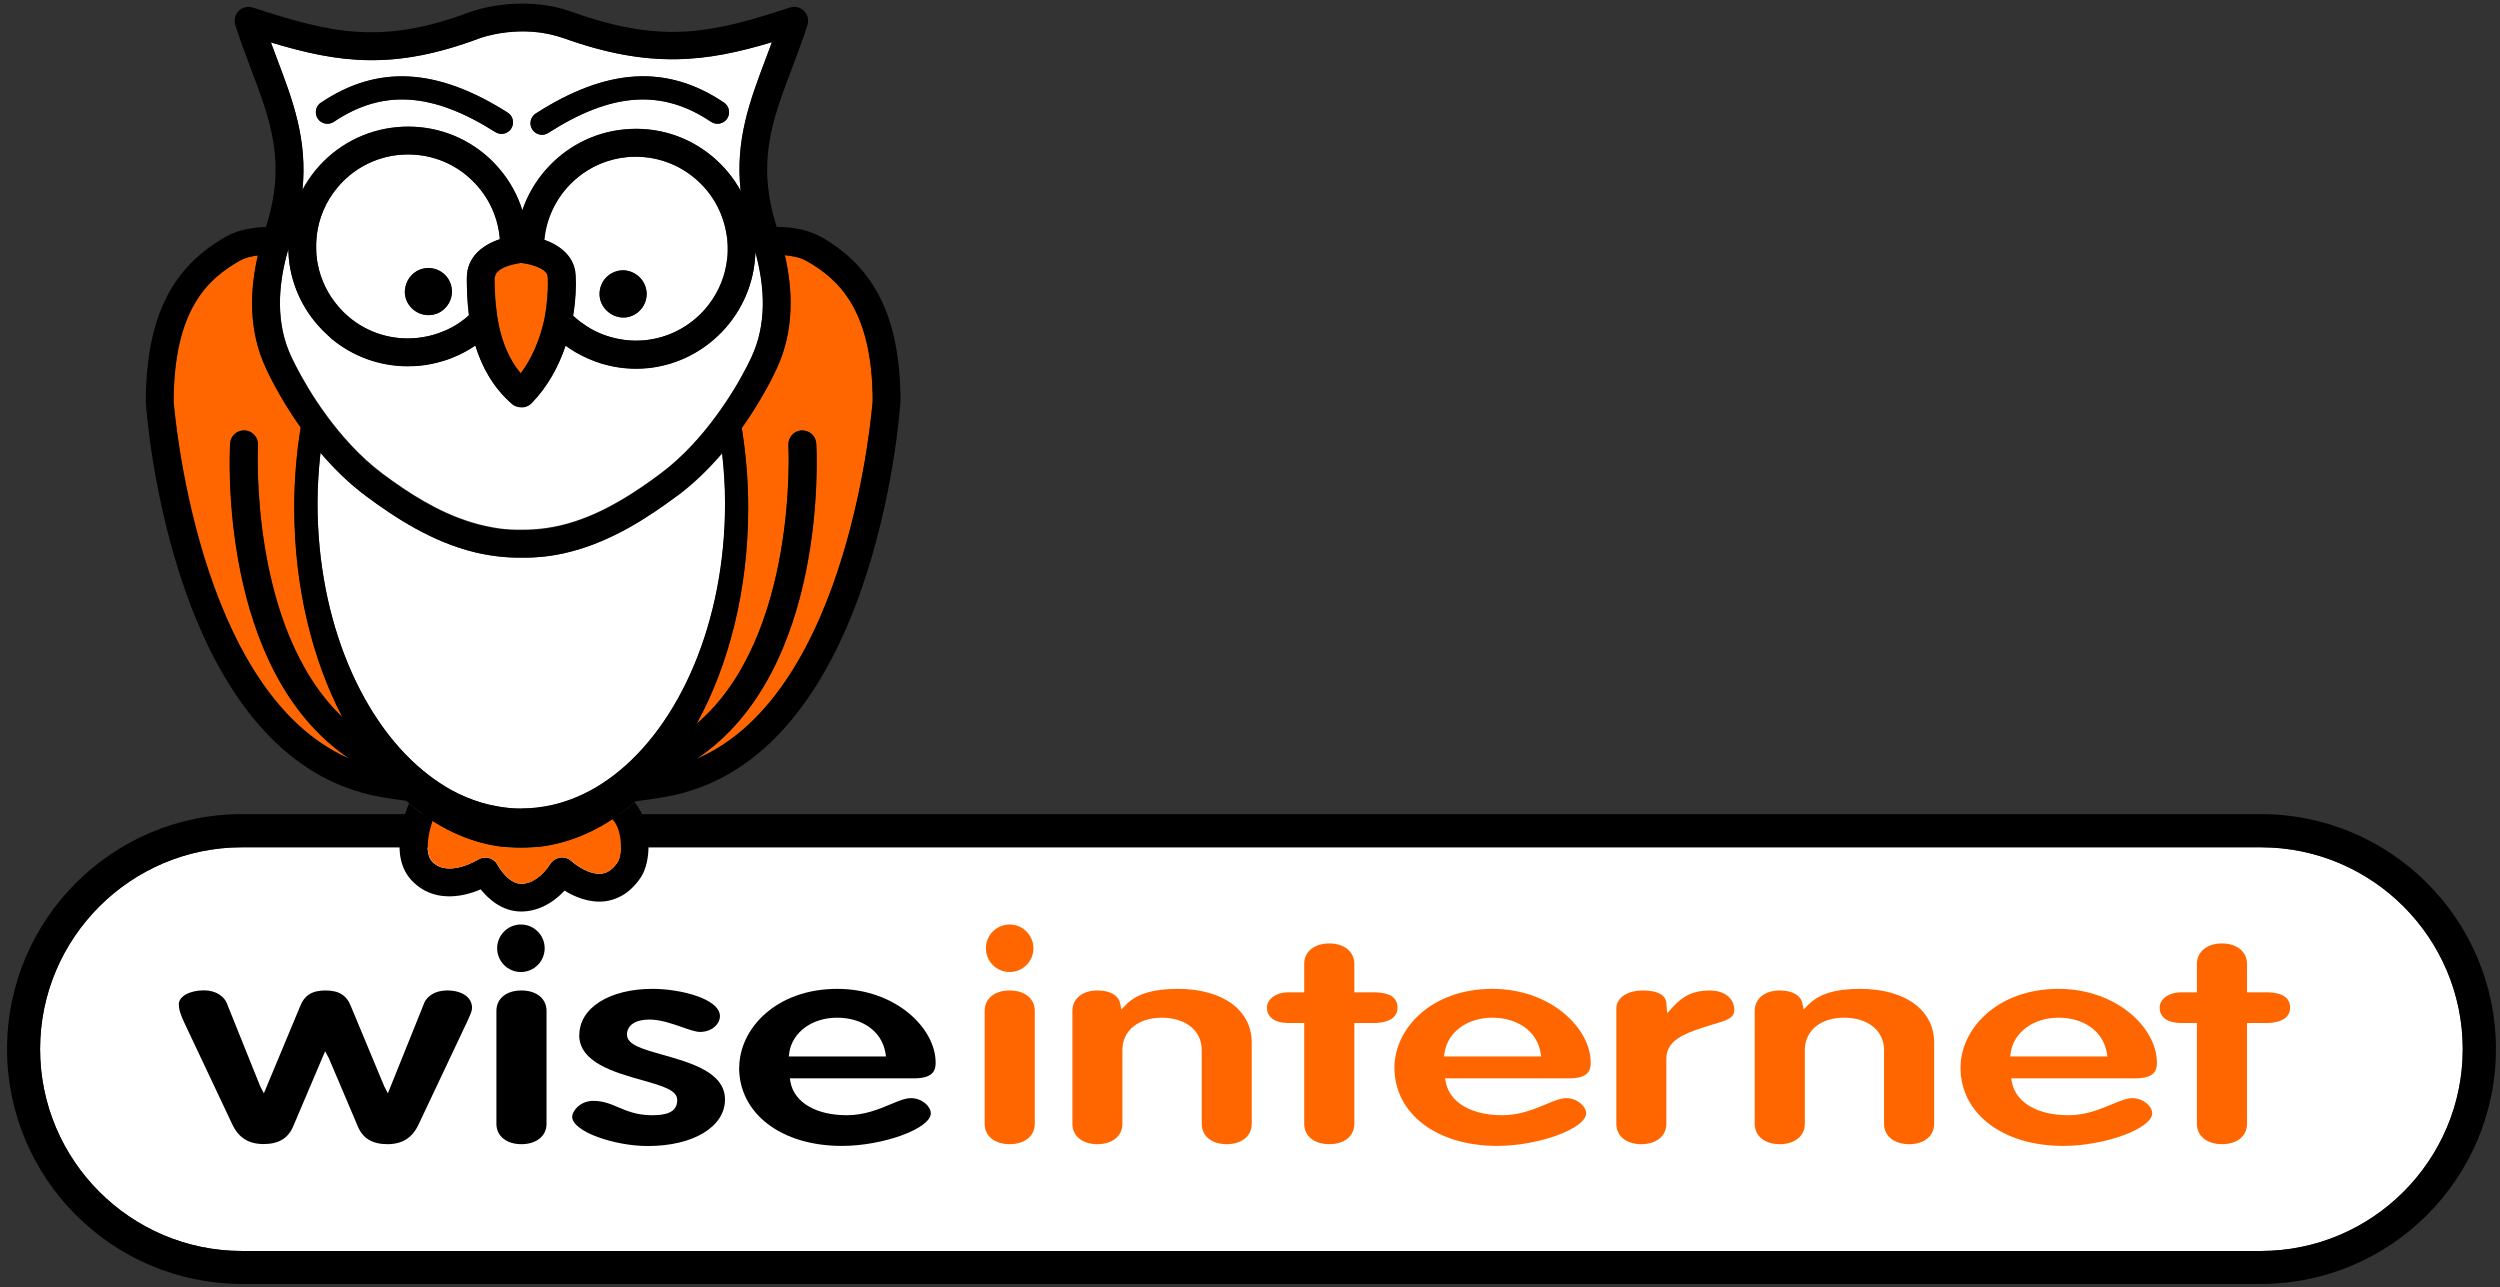
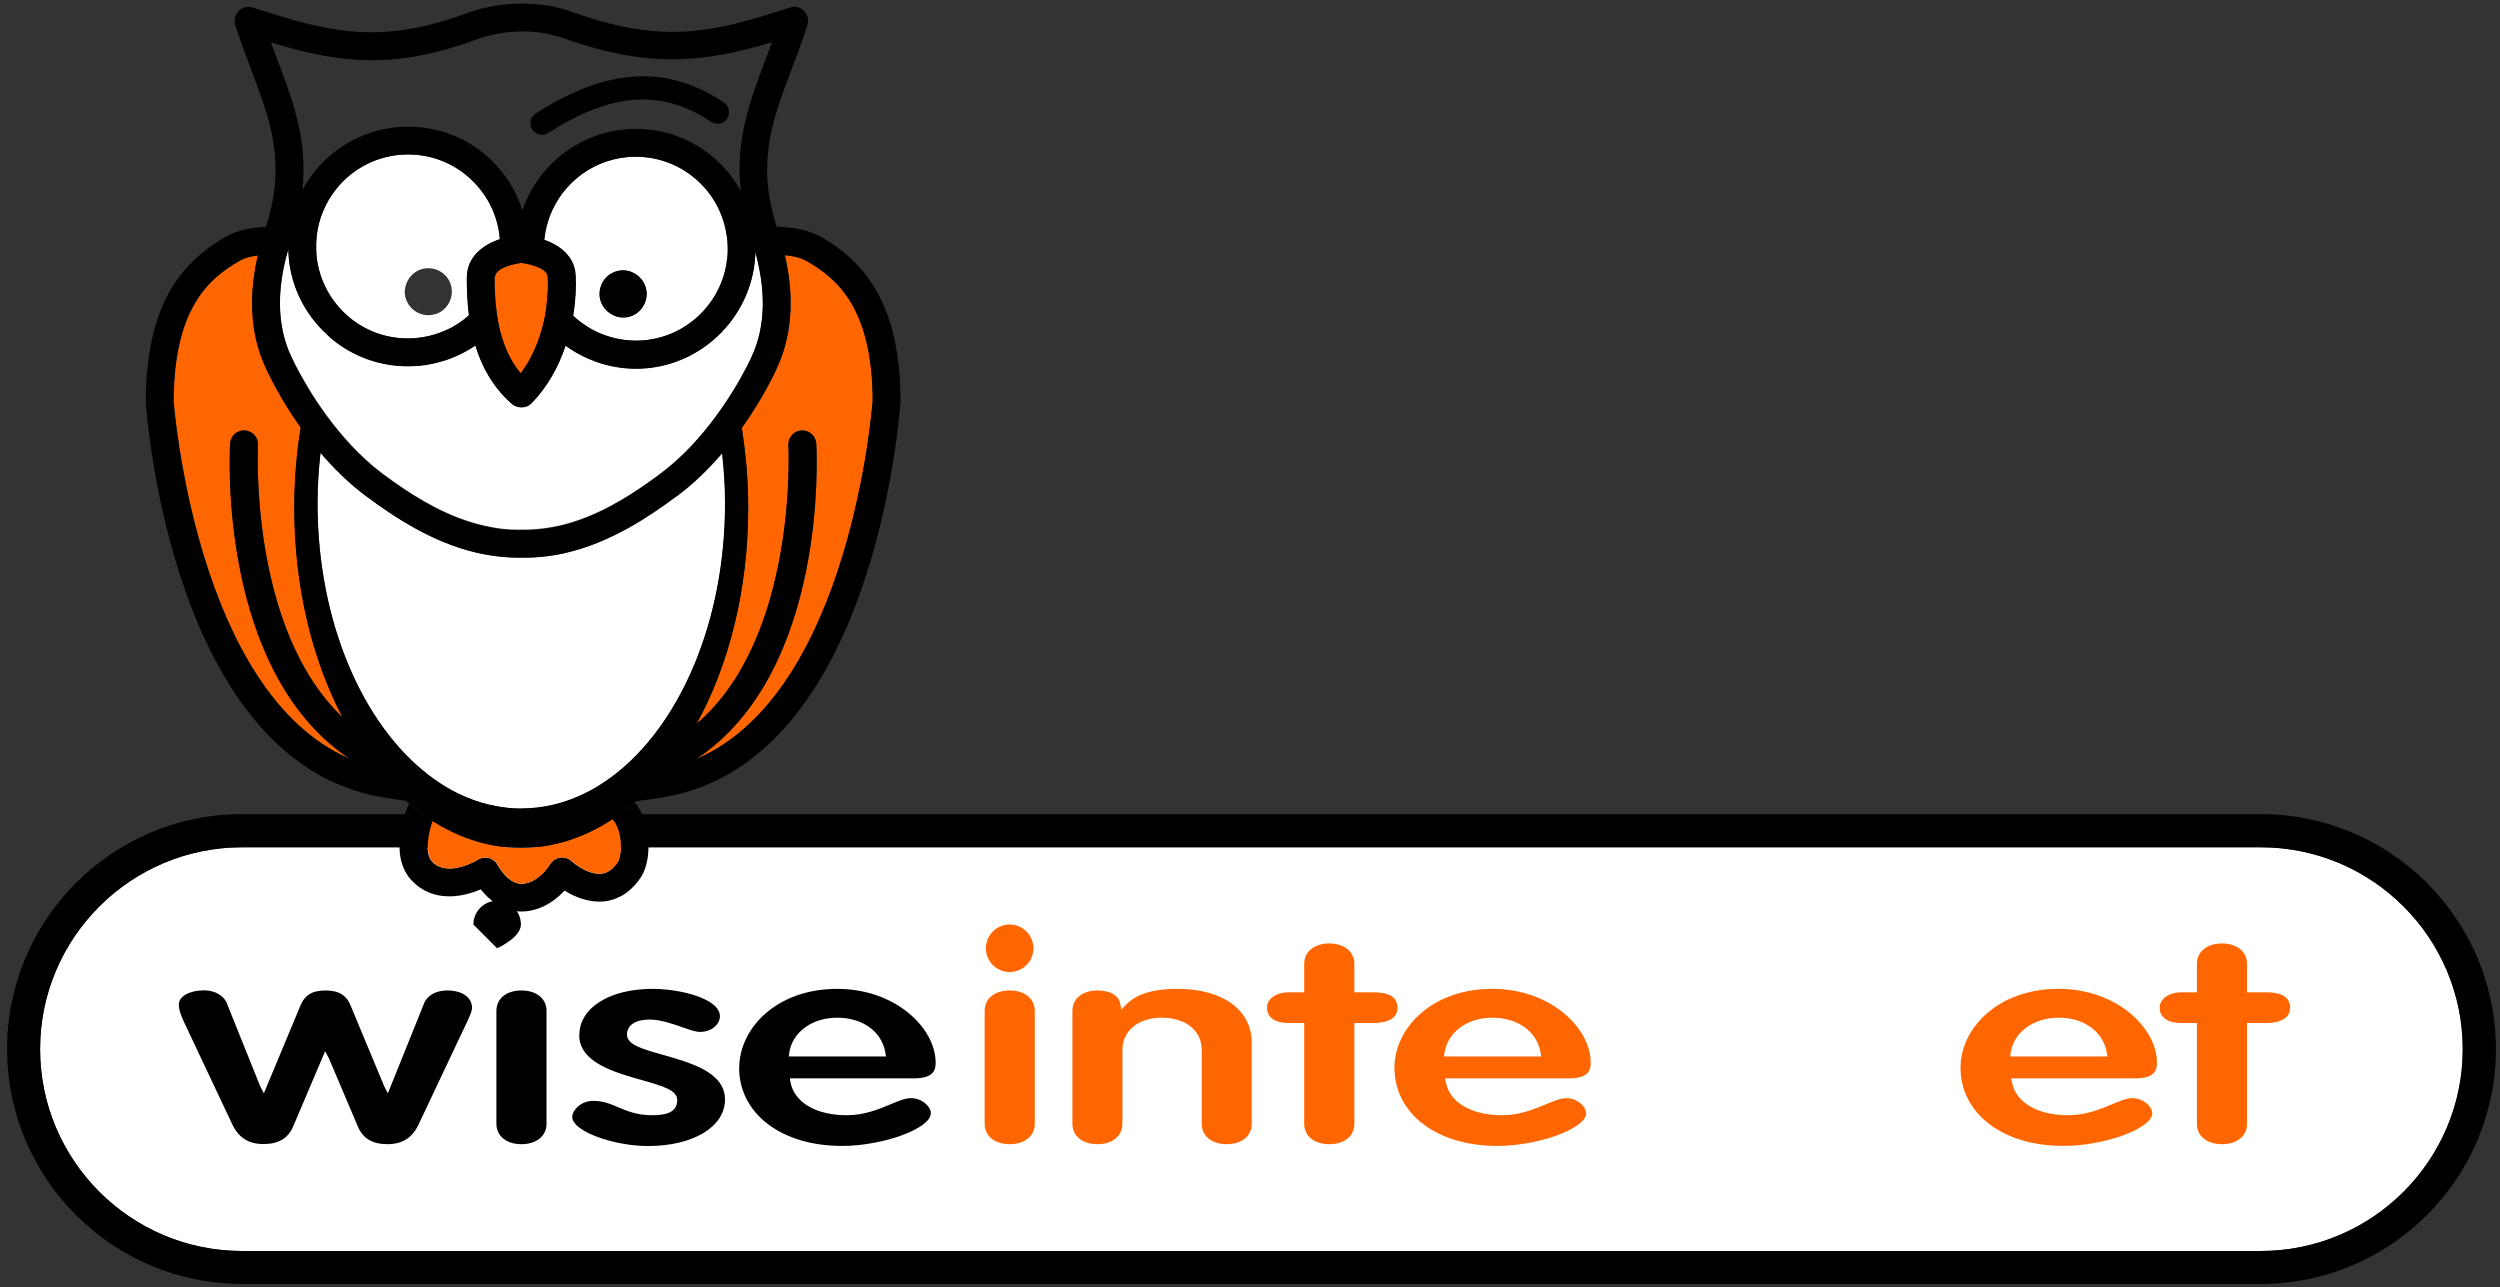
<svg xmlns="http://www.w3.org/2000/svg" version="1.1" viewBox="0 0 202 104">
  <rect x="0" y="0" width="202" height="104" fill="#333333" stroke="none" />
  <defs>
    <style>
      .cls-1 {
        fill: #f60;
      }

      .cls-2 {
        fill: #fff;
      }
    </style>
  </defs>
  <g>
    <g id="Layer_1">
      <g>
        <g>
          <path class="cls-2" d="M182.68,68.46H19.55c-8.99,0-16.31,7.32-16.31,16.31s7.32,16.31,16.31,16.31h163.13c9,0,16.31-7.32,16.31-16.31s-7.32-16.31-16.31-16.31Z" />
          <path d="M182.68,65.78H19.55c-10.47,0-18.98,8.51-18.98,18.98s8.52,18.98,18.98,18.98h163.13c10.47,0,18.99-8.52,18.99-18.98s-8.52-18.98-18.99-18.98ZM3.24,84.77c0-8.99,7.32-16.31,16.31-16.31h163.13c9,0,16.31,7.32,16.31,16.31s-7.32,16.31-16.31,16.31H19.55c-8.99,0-16.31-7.32-16.31-16.31Z" />
        </g>
        <g>
          <g>
            <path d="M34.21,81.21l-2.87,7.13-.3-.58-2.66-6.39c-.35-.94-.97-1.34-2.08-1.34s-1.72.4-2.07,1.33c0,0-2.91,6.98-2.91,6.98l-.3-.58-2.63-6.54c-.23-.74-.97-1.2-1.92-1.2-1.14,0-2.02.49-2.02,1.12,0,.45.14.84.45,1.51l3.87,8.2c.51,1.08,1.32,1.59,2.53,1.59s1.99-.47,2.39-1.43l2.58-6.07.3.56,2.34,5.51c.4.97,1.18,1.44,2.39,1.44s2.01-.51,2.52-1.59l3.9-8.25.14-.31c.15-.34.28-.61.28-.86,0-.86-.8-1.41-2.02-1.41-.95,0-1.68.45-1.91,1.18Z" />
            <path d="M40.11,81.68v9.13c0,.98.81,1.64,2.02,1.64s2.03-.66,2.03-1.64v-9.13c0-.99-.81-1.65-2.03-1.65s-2.02.66-2.02,1.65Z" />
            <path d="M46.8,83.63c0,2.21,2.82,3.01,5.09,3.65,1.65.47,2.83.8,2.83,1.6,0,1.08-1.04,1.23-2.06,1.23-1.18,0-1.99-.34-2.7-.64-.63-.27-1.23-.52-2.02-.52-1.13,0-1.71.89-1.71,1.27,0,1.23,3.45,2.38,6.11,2.38,3.67,0,6.24-1.55,6.24-3.76s-2.8-2.98-5.06-3.62c-1.66-.47-2.86-.81-2.86-1.63,0-.75.69-1.21,1.81-1.21.89,0,1.83.33,2.66.62.57.2,1.1.38,1.43.38.97,0,1.61-.65,1.61-1.27,0-1.42-3.22-2.21-5.44-2.21-3.49,0-5.92,1.54-5.92,3.73Z" />
            <path d="M59.72,86.26c0,3.72,3.41,6.33,8.3,6.33,3.36,0,7.19-1.41,7.19-2.64,0-.55-.71-1.22-1.61-1.22-.45,0-1.01.23-1.65.5-.94.39-2.1.88-3.52.88-2.5,0-4.25-1.03-4.56-2.68l-.05-.3h10.04c1.53,0,1.74-.64,1.74-1.26,0-2.82-3.26-5.97-7.95-5.97-4.96,0-7.92,3.24-7.92,6.37ZM63.77,85.06c.26-1.67,1.85-2.83,3.87-2.83s3.6,1.08,3.9,2.83l.05.3h-7.86l.05-.29Z" />
-             <path d="M40.17,76.62c0,1.06.86,1.92,1.92,1.92s1.92-.86,1.92-1.92-.86-1.92-1.92-1.92-1.92.86-1.92,1.92Z" />
+             <path d="M40.17,76.62s1.92-.86,1.92-1.92-.86-1.92-1.92-1.92-1.92.86-1.92,1.92Z" />
          </g>
          <g>
            <path class="cls-1" d="M79.56,81.68v9.13c0,.98.81,1.64,2.02,1.64s2.03-.66,2.03-1.64v-9.13c0-.99-.81-1.65-2.03-1.65s-2.02.66-2.02,1.65Z" />
            <path class="cls-1" d="M90.95,81.21l-.34.36-.1-.48c-.13-.67-.81-1.06-1.84-1.06-1.21,0-2.02.66-2.02,1.65v9.13c0,.98.81,1.64,2.02,1.64s2.02-.66,2.02-1.64v-5.97c0-1.56,1.28-2.61,3.18-2.61s3.23,1.02,3.23,2.61v5.97c0,.98.81,1.64,2.02,1.64s2.02-.66,2.02-1.64v-6.56c0-2.65-2.35-4.35-5.98-4.35-2.02,0-3.36.42-4.22,1.32Z" />
            <path class="cls-1" d="M105.38,77.88v2.3h-1.27c-.99,0-1.74.53-1.74,1.24,0,.78.65,1.24,1.74,1.24h1.27v8.15c0,.98.81,1.64,2.03,1.64s2.02-.66,2.02-1.64v-8.15h1.56c.58,0,1.93-.12,1.93-1.24s-1.2-1.24-1.93-1.24h-1.56v-2.3c0-.98-.81-1.65-2.02-1.65s-2.03.66-2.03,1.65Z" />
            <path class="cls-1" d="M112.67,86.26c0,3.72,3.41,6.33,8.3,6.33,3.36,0,7.19-1.41,7.19-2.64,0-.55-.72-1.22-1.61-1.22-.45,0-1,.23-1.65.5-.94.39-2.1.88-3.52.88-2.5,0-4.25-1.03-4.56-2.68l-.06-.3h10.03c1.54,0,1.74-.64,1.74-1.26,0-2.82-3.26-5.97-7.95-5.97-4.96,0-7.91,3.24-7.91,6.37ZM116.72,85.06c.25-1.67,1.84-2.83,3.86-2.83s3.6,1.08,3.9,2.83l.05.3h-7.86l.05-.29Z" />
-             <path class="cls-1" d="M135.16,81.37l-.45.5-.06-.67c0-.29,0-1.17-1.96-1.17-1.04,0-2.09.5-2.09,1.46v9.32c0,.98.81,1.64,2.02,1.64s2.02-.66,2.02-1.64v-5.26c0-1.51,1.51-2.03,2.84-2.49.09-.03,1-.31,1-.31,1.05-.3,1.65-.5,1.65-1.14,0-1.09-.99-1.58-1.96-1.58-1.28,0-2.15.39-3.01,1.34Z" />
-             <path class="cls-1" d="M146.08,81.21l-.34.36-.1-.48c-.14-.67-.81-1.06-1.84-1.06-1.21,0-2.02.66-2.02,1.65v9.13c0,.98.81,1.64,2.02,1.64s2.03-.66,2.03-1.64v-5.97c0-1.56,1.27-2.61,3.17-2.61s3.23,1.02,3.23,2.61v5.97c0,.98.82,1.64,2.03,1.64s2.02-.66,2.02-1.64v-6.56c0-2.65-2.35-4.35-5.99-4.35-2.02,0-3.35.42-4.21,1.32Z" />
            <path class="cls-1" d="M158.41,86.26c0,3.72,3.41,6.33,8.3,6.33,3.36,0,7.19-1.41,7.19-2.64,0-.55-.72-1.22-1.61-1.22-.45,0-1.01.23-1.65.5-.94.39-2.1.88-3.52.88-2.5,0-4.25-1.03-4.56-2.68l-.06-.3h10.04c1.53,0,1.74-.64,1.74-1.26,0-2.82-3.26-5.97-7.95-5.97-4.96,0-7.92,3.24-7.92,6.37ZM162.46,85.06c.26-1.67,1.85-2.83,3.87-2.83s3.6,1.08,3.9,2.83l.05.3h-7.86l.05-.29Z" />
            <path class="cls-1" d="M177.51,77.88v2.3h-1.27c-.99,0-1.74.53-1.74,1.24,0,.78.65,1.24,1.74,1.24h1.27v8.15c0,.98.81,1.64,2.03,1.64s2.02-.66,2.02-1.64v-8.15h1.55c.58,0,1.93-.12,1.93-1.24s-1.21-1.24-1.93-1.24h-1.55v-2.3c0-.98-.82-1.65-2.02-1.65s-2.03.66-2.03,1.65Z" />
            <path class="cls-1" d="M79.66,76.62c0,1.06.86,1.92,1.92,1.92s1.92-.86,1.92-1.92-.86-1.92-1.92-1.92-1.92.86-1.92,1.92Z" />
          </g>
        </g>
      </g>
      <g>
        <path d="M52.14,66.46c-.2-.64-.49-1.19-.86-1.63-.29.25-.58.49-.88.71-.31.23-.62.45-.93.66.2.2.38.52.5.92.32,1.04.17,2.18-.07,2.54-.39.57-.81.88-1.3.93-.96.11-2.07-.69-2.42-1.01-.25-.23-.58-.34-.91-.29-.33.04-.63.23-.81.51-.65,1.01-1.52,1.61-2.34,1.61-1.09,0-1.89-1.49-1.9-1.5-.14-.28-.4-.5-.71-.58-.31-.08-.64-.03-.9.13-.02.02-2.42,1.48-3.68.17-.65-.68-.35-2.26,0-3.3-.33-.21-.64-.43-.96-.67-.31-.23-.62-.48-.92-.74-.3.69-1.71,4.23.25,6.26,1.65,1.71,3.95,1.37,5.54.68.64.79,1.74,1.79,3.28,1.79,1.26,0,2.51-.62,3.5-1.69.78.49,1.95,1,3.22.87.8-.09,1.96-.49,2.92-1.91.69-1.02.84-2.89.36-4.47Z" />
        <g>
          <path class="cls-2" d="M54.7,40.08c-2.31,1.72-5.21,3.62-8.55,4.49-.38.1-.77.19-1.17.26-.38.07-.76.12-1.15.16-.55.05-1.12.08-1.69.07-.11,0-.22,0-.33,0-.36,0-.72-.02-1.07-.05-.39-.03-.77-.08-1.15-.14-.39-.06-.78-.14-1.17-.23-3.47-.83-6.47-2.79-8.85-4.56-1.4-1.05-2.62-2.26-3.67-3.49-.15,1.33-.24,2.69-.24,4.08,0,9.59,3.66,17.89,8.99,21.97.59.45,1.21.86,1.84,1.21.77.42,1.56.75,2.38,1,.43.13.87.23,1.32.31.64.11,1.28.18,1.94.18.85,0,1.68-.1,2.49-.28.29-.07.57-.14.86-.23.79-.24,1.55-.57,2.29-.97.62-.34,1.22-.74,1.81-1.18,5.35-4.07,9.02-12.39,9.02-21.99,0-1.38-.09-2.74-.24-4.06-1.04,1.21-2.25,2.42-3.65,3.46Z" />
-           <path class="cls-2" d="M45.53,3.08h0c-3.45-1.24-6.74-.02-6.77,0-6.92,2.6-11.32,2.02-16.88.34.17.47.35.93.52,1.39,1.25,3.31,2.45,6.49,2.03,10.53.3-.56.66-1.09,1.07-1.6,1.65-1.99,3.97-3.23,6.55-3.47,2.58-.24,5.09.52,7.09,2.17.46.38.88.8,1.25,1.25.82.97,1.43,2.09,1.81,3.3.41-1.21,1.06-2.32,1.89-3.27,1.57-1.8,3.8-3.03,6.36-3.27,2.57-.25,5.09.52,7.08,2.17.95.79,1.73,1.74,2.31,2.79-.45-4.09.75-7.28,2.01-10.62.17-.46.35-.92.52-1.39-5.32,1.6-9.84,2.19-16.85-.33ZM40.02,10.67c-5.08-3.22-9.1-3.48-13.04-.83-.43.29-1.01.17-1.3-.25-.29-.43-.17-1.01.25-1.3,4.58-3.08,9.37-2.82,15.08.8.44.28.57.85.29,1.29-.18.28-.48.43-.79.43-.17,0-.34-.05-.5-.15ZM58.75,9.59c-.29.43-.87.54-1.3.25-3.97-2.67-8.02-2.39-13.15.9-.16.1-.33.15-.5.15-.31,0-.61-.15-.79-.43-.28-.43-.15-1.01.28-1.29,5.77-3.69,10.6-3.97,15.21-.88.43.29.54.87.25,1.3Z" />
          <path class="cls-2" d="M61.04,20.36c0,.15-.01.3-.03.45-.18,2.48-1.32,4.73-3.06,6.36-1.51,1.4-3.46,2.35-5.66,2.56-.31.03-.62.04-.92.04-.95,0-1.88-.14-2.76-.41-.37-.11-.72-.25-1.07-.4-.36-.16-.71-.33-1.05-.53-.27-.16-.54-.33-.79-.52-.56,1.66-1.43,3.29-2.74,4.64-.17.17-.39.29-.63.33-.06,0-.12.01-.19.01-.28,0-.57-.09-.77-.27-1.54-1.35-2.44-3.02-2.96-4.72-.13.09-.27.17-.41.26-.34.21-.68.39-1.04.55-.35.16-.7.3-1.07.41-.65.2-1.32.35-2.01.41-.31.03-.63.04-.94.04-2.24,0-4.4-.77-6.15-2.22-.15-.13-.29-.26-.43-.4-1.73-1.61-2.81-3.77-3.03-6.15,0-.02,0-.05,0-.07-.02-.21-.02-.42-.03-.63-.06.19-.11.38-.16.58-.62,2.39-.89,5.41.41,8.14.02.04.5,1.1,1.39,2.57.39.65.87,1.37,1.42,2.13,1.18,1.61,2.7,3.35,4.55,4.74,2.09,1.56,4.48,3.1,7.15,3.92.39.12.78.23,1.18.31.38.08.77.16,1.16.21.55.07,1.11.1,1.68.09.71.01,1.39-.04,2.06-.13.39-.06.78-.13,1.17-.22.4-.1.8-.21,1.19-.34,2.57-.85,4.86-2.35,6.86-3.84,1.84-1.37,3.36-3.1,4.53-4.7.55-.76,1.03-1.48,1.43-2.13.9-1.48,1.38-2.55,1.39-2.57,1.3-2.73,1.05-5.72.44-8.1-.04-.14-.07-.28-.1-.42Z" />
          <path class="cls-2" d="M46.92,26.04c.32.24.66.46,1.02.65.34.18.69.33,1.06.45.96.32,2,.46,3.07.36,1.98-.19,3.7-1.15,4.91-2.54.86-.99,1.45-2.2,1.69-3.52.07-.39.12-.79.12-1.19,0-.28,0-.56-.03-.85,0-.1-.03-.2-.04-.3-.25-1.86-1.17-3.53-2.63-4.73-1.34-1.11-3-1.7-4.72-1.7-.24,0-.48.01-.72.03-1.56.15-2.95.77-4.07,1.71-1.47,1.23-2.44,3.01-2.63,4.98,1.24.45,2.44,1.32,2.53,2.87.06.99,0,2.11-.2,3.27.2.18.41.36.62.52ZM50.53,25.64c-.44.04-.85-.08-1.2-.3-.48-.3-.82-.81-.88-1.42,0,0,0,0,0-.01-.03-.35.04-.69.18-.98,0,0,0,0,0-.01.28-.58.84-1,1.53-1.07.46-.04.9.09,1.26.34.34.23.6.57.73.97.04.13.08.27.09.41.09,1.05-.67,1.98-1.71,2.08Z" />
          <path class="cls-2" d="M40.38,19.33s0-.08,0-.12c-.18-1.91-1.08-3.63-2.51-4.89-.05-.05-.1-.1-.16-.14-1.34-1.11-3-1.7-4.72-1.7-.24,0-.48.01-.72.03-1.98.19-3.76,1.14-5.03,2.67-.92,1.12-1.48,2.45-1.65,3.86-.04.38-.06.76-.04,1.15,0,.14,0,.29.02.43.02.26.06.51.11.76.25,1.26.83,2.42,1.66,3.39.27.31.56.61.88.87,1.53,1.27,3.46,1.86,5.45,1.67.63-.06,1.24-.2,1.82-.41.36-.13.72-.29,1.06-.47.36-.2.7-.42,1.02-.68.11-.09.22-.18.32-.28-.14-1.07-.17-2.1-.17-3,0-1.74,1.32-2.69,2.66-3.14ZM35.22,25.36c-.14.05-.28.08-.43.1-1.04.1-1.97-.67-2.08-1.71-.02-.17,0-.34.03-.5.07-.39.26-.75.53-1.02.3-.3.7-.51,1.16-.55,1.05-.1,1.98.67,2.07,1.71.04.44-.07.85-.29,1.2-.23.36-.58.65-1,.79Z" />
        </g>
        <g>
          <path class="cls-1" d="M49.48,66.2c-2.25,1.48-4.74,2.31-7.36,2.31s-4.97-.78-7.17-2.18c-.35,1.03-.66,2.62,0,3.3,1.26,1.31,3.66-.16,3.68-.17.27-.17.6-.22.9-.13.31.08.56.29.71.58,0,.01.81,1.5,1.9,1.5.82,0,1.69-.6,2.34-1.61.18-.28.48-.47.81-.51.33-.04.67.07.91.29.34.32,1.46,1.12,2.42,1.01.49-.06.91-.36,1.3-.93.24-.36.39-1.5.07-2.54-.12-.4-.3-.71-.5-.92Z" />
          <path class="cls-1" d="M65.16,21.07c-.48-.27-1.13-.4-1.74-.46.63,2.71.81,6.07-.68,9.21-.06.13-1.01,2.25-2.8,4.76.33,2.07.52,4.24.52,6.46,0,6.62-1.57,12.7-4.17,17.44,8.19-6.99,7.43-22.34,7.42-22.52-.04-.62.44-1.15,1.06-1.19.63-.02,1.15.44,1.19,1.06.05.8.94,18.39-9.66,25.47,12.46-5.35,14.21-28.69,14.22-28.95-.02-7.29-2.72-9.81-5.36-11.29Z" />
          <path class="cls-1" d="M18.6,35.83c.04-.62.55-1.08,1.19-1.06.62.04,1.09.57,1.06,1.19,0,.17-.74,14.8,6.84,22-2.44-4.67-3.9-10.54-3.9-16.93,0-2.24.18-4.41.52-6.49-1.78-2.5-2.73-4.61-2.79-4.76-1.48-3.1-1.3-6.44-.67-9.15-.52.07-1.04.19-1.45.42-2.64,1.49-5.33,4-5.36,11.38.02.18,1.77,23.51,14.22,28.87-10.59-7.09-9.7-24.67-9.65-25.47Z" />
          <path class="cls-1" d="M40.3,26.24c.29,1.39.82,2.78,1.78,3.93.89-1.19,1.47-2.59,1.81-3.95.13-.51.21-1.02.28-1.52.11-.84.14-1.64.1-2.33-.03-.5-.72-.81-1.34-.97-.13-.04-.25-.06-.37-.09-.17-.03-.32-.06-.43-.07-.07,0-.2.03-.35.06-.11.02-.24.05-.37.08-.5.13-1.07.35-1.32.73-.03.09-.07.18-.1.27,0,.03-.02.06-.02.1,0,.68.03,1.44.11,2.23.05.5.12,1.02.23,1.53Z" />
        </g>
        <g>
          <path d="M66.26,19.11c-1.12-.63-2.49-.77-3.5-.78-1.65-5.18-.39-8.53,1.2-12.73.43-1.14.88-2.31,1.28-3.58.13-.4.02-.84-.28-1.14s-.74-.4-1.14-.27c-6.04,1.97-10.11,3.04-17.54.37-4.25-1.53-8.18-.05-8.33,0-7.24,2.72-11.37,1.63-17.52-.37-.4-.13-.84-.03-1.14.27-.3.3-.41.74-.28,1.14.41,1.28.85,2.45,1.28,3.59,1.59,4.2,2.85,7.55,1.2,12.73-.97.03-2.2.2-3.21.77-4.48,2.52-6.48,6.63-6.5,13.4.08,1.18,2.15,28.94,19.01,31.89.7.12,1.37.22,2.02.3.08.07.16.14.25.21.3.26.61.5.92.74.32.23.63.46.96.67,2.2,1.4,4.63,2.18,7.17,2.18s5.1-.83,7.36-2.31c.32-.21.62-.43.93-.66.3-.23.59-.46.88-.71.03-.03.06-.05.09-.08.76-.09,1.54-.2,2.38-.35,16.86-2.95,18.93-30.71,19.01-31.97-.02-6.69-2.02-10.8-6.5-13.33ZM56.29,61.31c10.59-7.09,9.7-24.68,9.66-25.47-.04-.62-.56-1.08-1.19-1.06-.62.04-1.09.57-1.06,1.19.01.17.78,15.52-7.42,22.52,2.61-4.74,4.17-10.82,4.17-17.44,0-2.23-.18-4.39-.52-6.46,1.79-2.51,2.74-4.63,2.8-4.76,1.49-3.13,1.31-6.49.68-9.21.61.06,1.26.18,1.74.46,2.64,1.49,5.33,4,5.36,11.29-.02.25-1.76,23.6-14.22,28.95ZM27.68,57.97c-7.58-7.2-6.85-21.83-6.84-22,.04-.62-.44-1.15-1.06-1.19-.64-.03-1.15.44-1.19,1.06-.05.8-.94,18.39,9.65,25.47-12.45-5.36-14.2-28.69-14.22-28.87.02-7.38,2.72-9.89,5.36-11.38.41-.23.93-.36,1.45-.42-.63,2.7-.81,6.04.67,9.15.07.15,1.02,2.26,2.79,4.76-.34,2.08-.52,4.25-.52,6.49,0,6.39,1.46,12.26,3.9,16.93ZM45.53,3.08h0c7.02,2.52,11.53,1.93,16.85.33-.17.47-.35.93-.52,1.39-1.26,3.34-2.46,6.53-2.01,10.62-.58-1.05-1.36-2-2.31-2.79-1.99-1.65-4.51-2.42-7.08-2.17-2.56.24-4.79,1.48-6.36,3.27-.83.95-1.48,2.06-1.89,3.27-.38-1.21-.99-2.33-1.81-3.3-.38-.45-.79-.87-1.25-1.25-2-1.65-4.51-2.41-7.09-2.17-2.57.25-4.9,1.48-6.55,3.47-.41.5-.77,1.04-1.07,1.6.42-4.05-.77-7.22-2.03-10.53-.17-.46-.35-.92-.52-1.39,5.56,1.68,9.95,2.26,16.88-.34.03-.01,3.33-1.23,6.77,0ZM25.59,19.04c.16-1.41.72-2.74,1.65-3.86,1.26-1.53,3.05-2.48,5.03-2.67.24-.02.48-.03.72-.03,1.72,0,3.38.59,4.72,1.7.06.05.1.1.16.14,1.44,1.26,2.33,2.98,2.51,4.89,0,.04,0,.08,0,.12-1.34.45-2.66,1.4-2.66,3.14,0,.91.04,1.93.17,3-.11.09-.21.19-.32.28-.32.25-.66.48-1.02.68-.34.19-.69.34-1.06.47-.58.21-1.19.35-1.82.41-1.98.19-3.92-.4-5.45-1.67-.32-.27-.62-.56-.88-.87-.84-.97-1.41-2.12-1.66-3.39-.05-.25-.09-.5-.11-.76-.01-.15-.01-.29-.02-.43-.01-.39,0-.77.04-1.15ZM46.6,14.4c1.11-.94,2.51-1.56,4.07-1.71.24-.02.48-.03.72-.03,1.72,0,3.37.59,4.72,1.7,1.45,1.2,2.37,2.88,2.63,4.73.01.1.03.2.04.3.03.28.03.57.03.85,0,.41-.05.8-.12,1.19-.24,1.32-.84,2.53-1.69,3.52-1.21,1.4-2.93,2.35-4.91,2.54-1.07.1-2.11-.04-3.07-.36-.37-.12-.72-.28-1.06-.45-.36-.19-.7-.41-1.02-.65-.22-.16-.42-.34-.62-.52.19-1.16.25-2.29.2-3.27-.09-1.55-1.28-2.42-2.53-2.87.19-1.97,1.16-3.75,2.63-4.98ZM44.16,24.7c-.06.5-.15,1-.28,1.52-.34,1.37-.92,2.76-1.81,3.95-.96-1.15-1.49-2.54-1.78-3.93-.11-.52-.18-1.03-.23-1.53-.08-.79-.11-1.55-.11-2.23,0-.04.02-.06.02-.1.02-.1.04-.19.1-.27.24-.38.82-.6,1.32-.73.14-.03.26-.06.37-.08.15-.03.28-.05.35-.06.11.01.26.04.43.07.12.02.24.05.37.09.62.17,1.32.47,1.34.97.04.69,0,1.49-.1,2.33ZM23.14,20.71c.05-.2.1-.39.16-.58,0,.21.01.42.03.63,0,.02,0,.05,0,.07.22,2.38,1.3,4.53,3.03,6.15.14.13.28.27.43.4,1.75,1.45,3.91,2.22,6.15,2.22.31,0,.62-.02.94-.04.69-.06,1.36-.21,2.01-.41.37-.11.72-.26,1.07-.41.36-.16.71-.35,1.04-.55.14-.08.27-.17.41-.26.52,1.7,1.41,3.37,2.96,4.72.2.18.49.27.77.27.06,0,.13,0,.19-.01.24-.04.46-.15.63-.33,1.31-1.35,2.18-2.98,2.74-4.64.26.18.52.36.79.52.34.2.69.37,1.05.53.35.15.7.29,1.07.4.88.26,1.81.41,2.76.41.3,0,.61-.01.92-.04,2.2-.21,4.16-1.16,5.66-2.56,1.75-1.63,2.88-3.88,3.06-6.36.01-.15.02-.3.03-.45.04.13.07.28.1.42.6,2.38.85,5.37-.44,8.1-.01.02-.49,1.09-1.39,2.57-.39.65-.87,1.37-1.43,2.13-1.17,1.6-2.69,3.33-4.53,4.7-2,1.49-4.28,3-6.86,3.84-.39.13-.78.24-1.19.34-.38.09-.77.16-1.17.22-.67.1-1.36.15-2.06.13-.57.01-1.13-.02-1.68-.09-.4-.05-.78-.12-1.16-.21-.4-.09-.79-.19-1.18-.31-2.68-.82-5.07-2.37-7.15-3.92-1.85-1.38-3.37-3.12-4.55-4.74-.55-.76-1.03-1.48-1.42-2.13-.89-1.47-1.37-2.53-1.39-2.57-1.3-2.73-1.03-5.75-.41-8.14ZM42.12,65.33c-.66,0-1.3-.06-1.94-.18-.44-.08-.88-.18-1.32-.31-.82-.25-1.61-.58-2.38-1-.63-.35-1.25-.75-1.84-1.21-5.33-4.08-8.99-12.38-8.99-21.97,0-1.39.1-2.75.24-4.08,1.04,1.22,2.26,2.44,3.67,3.49,2.38,1.77,5.38,3.73,8.85,4.56.38.09.77.17,1.17.23.38.06.76.11,1.15.14.35.03.71.05,1.07.05.11,0,.22,0,.33,0,.57.01,1.14-.01,1.69-.07.39-.04.78-.09,1.15-.16.4-.07.79-.16,1.17-.26,3.35-.87,6.25-2.77,8.55-4.49,1.4-1.04,2.61-2.25,3.65-3.46.15,1.32.24,2.67.24,4.06,0,9.61-3.67,17.92-9.02,21.99-.58.44-1.19.84-1.81,1.18-.74.4-1.51.73-2.29.97-.28.09-.57.16-.86.23-.81.18-1.64.28-2.49.28Z" />
-           <path d="M25.93,8.29c-.43.29-.54.87-.25,1.3.29.43.87.54,1.3.25,3.94-2.65,7.96-2.39,13.04.83.16.1.33.15.5.15.31,0,.61-.15.79-.43.28-.44.15-1.01-.29-1.29-5.71-3.62-10.51-3.88-15.08-.8Z" />
          <path d="M43.8,10.89c.17,0,.35-.05.5-.15,5.13-3.29,9.19-3.56,13.15-.9.43.29,1.01.17,1.3-.25.29-.43.17-1.01-.25-1.3-4.61-3.1-9.44-2.82-15.21.88-.43.28-.56.86-.28,1.29.18.28.48.43.79.43Z" />
          <path d="M49.33,25.35c.35.22.76.34,1.2.3,1.04-.1,1.81-1.03,1.71-2.08-.01-.14-.05-.28-.09-.41-.13-.4-.4-.74-.73-.97-.36-.25-.79-.38-1.26-.34-.69.07-1.25.49-1.53,1.07,0,0,0,0,0,.01-.14.3-.21.63-.18.98,0,0,0,0,0,.01.06.61.4,1.11.88,1.42Z" />
-           <path d="M34.79,25.46c.15-.01.29-.05.43-.1.42-.14.77-.43,1-.79.22-.34.33-.76.29-1.2-.1-1.04-1.03-1.81-2.07-1.71-.46.04-.86.25-1.16.55-.27.27-.46.63-.53,1.02-.03.16-.04.33-.03.5.1,1.04,1.03,1.81,2.08,1.71Z" />
        </g>
      </g>
    </g>
  </g>
</svg>